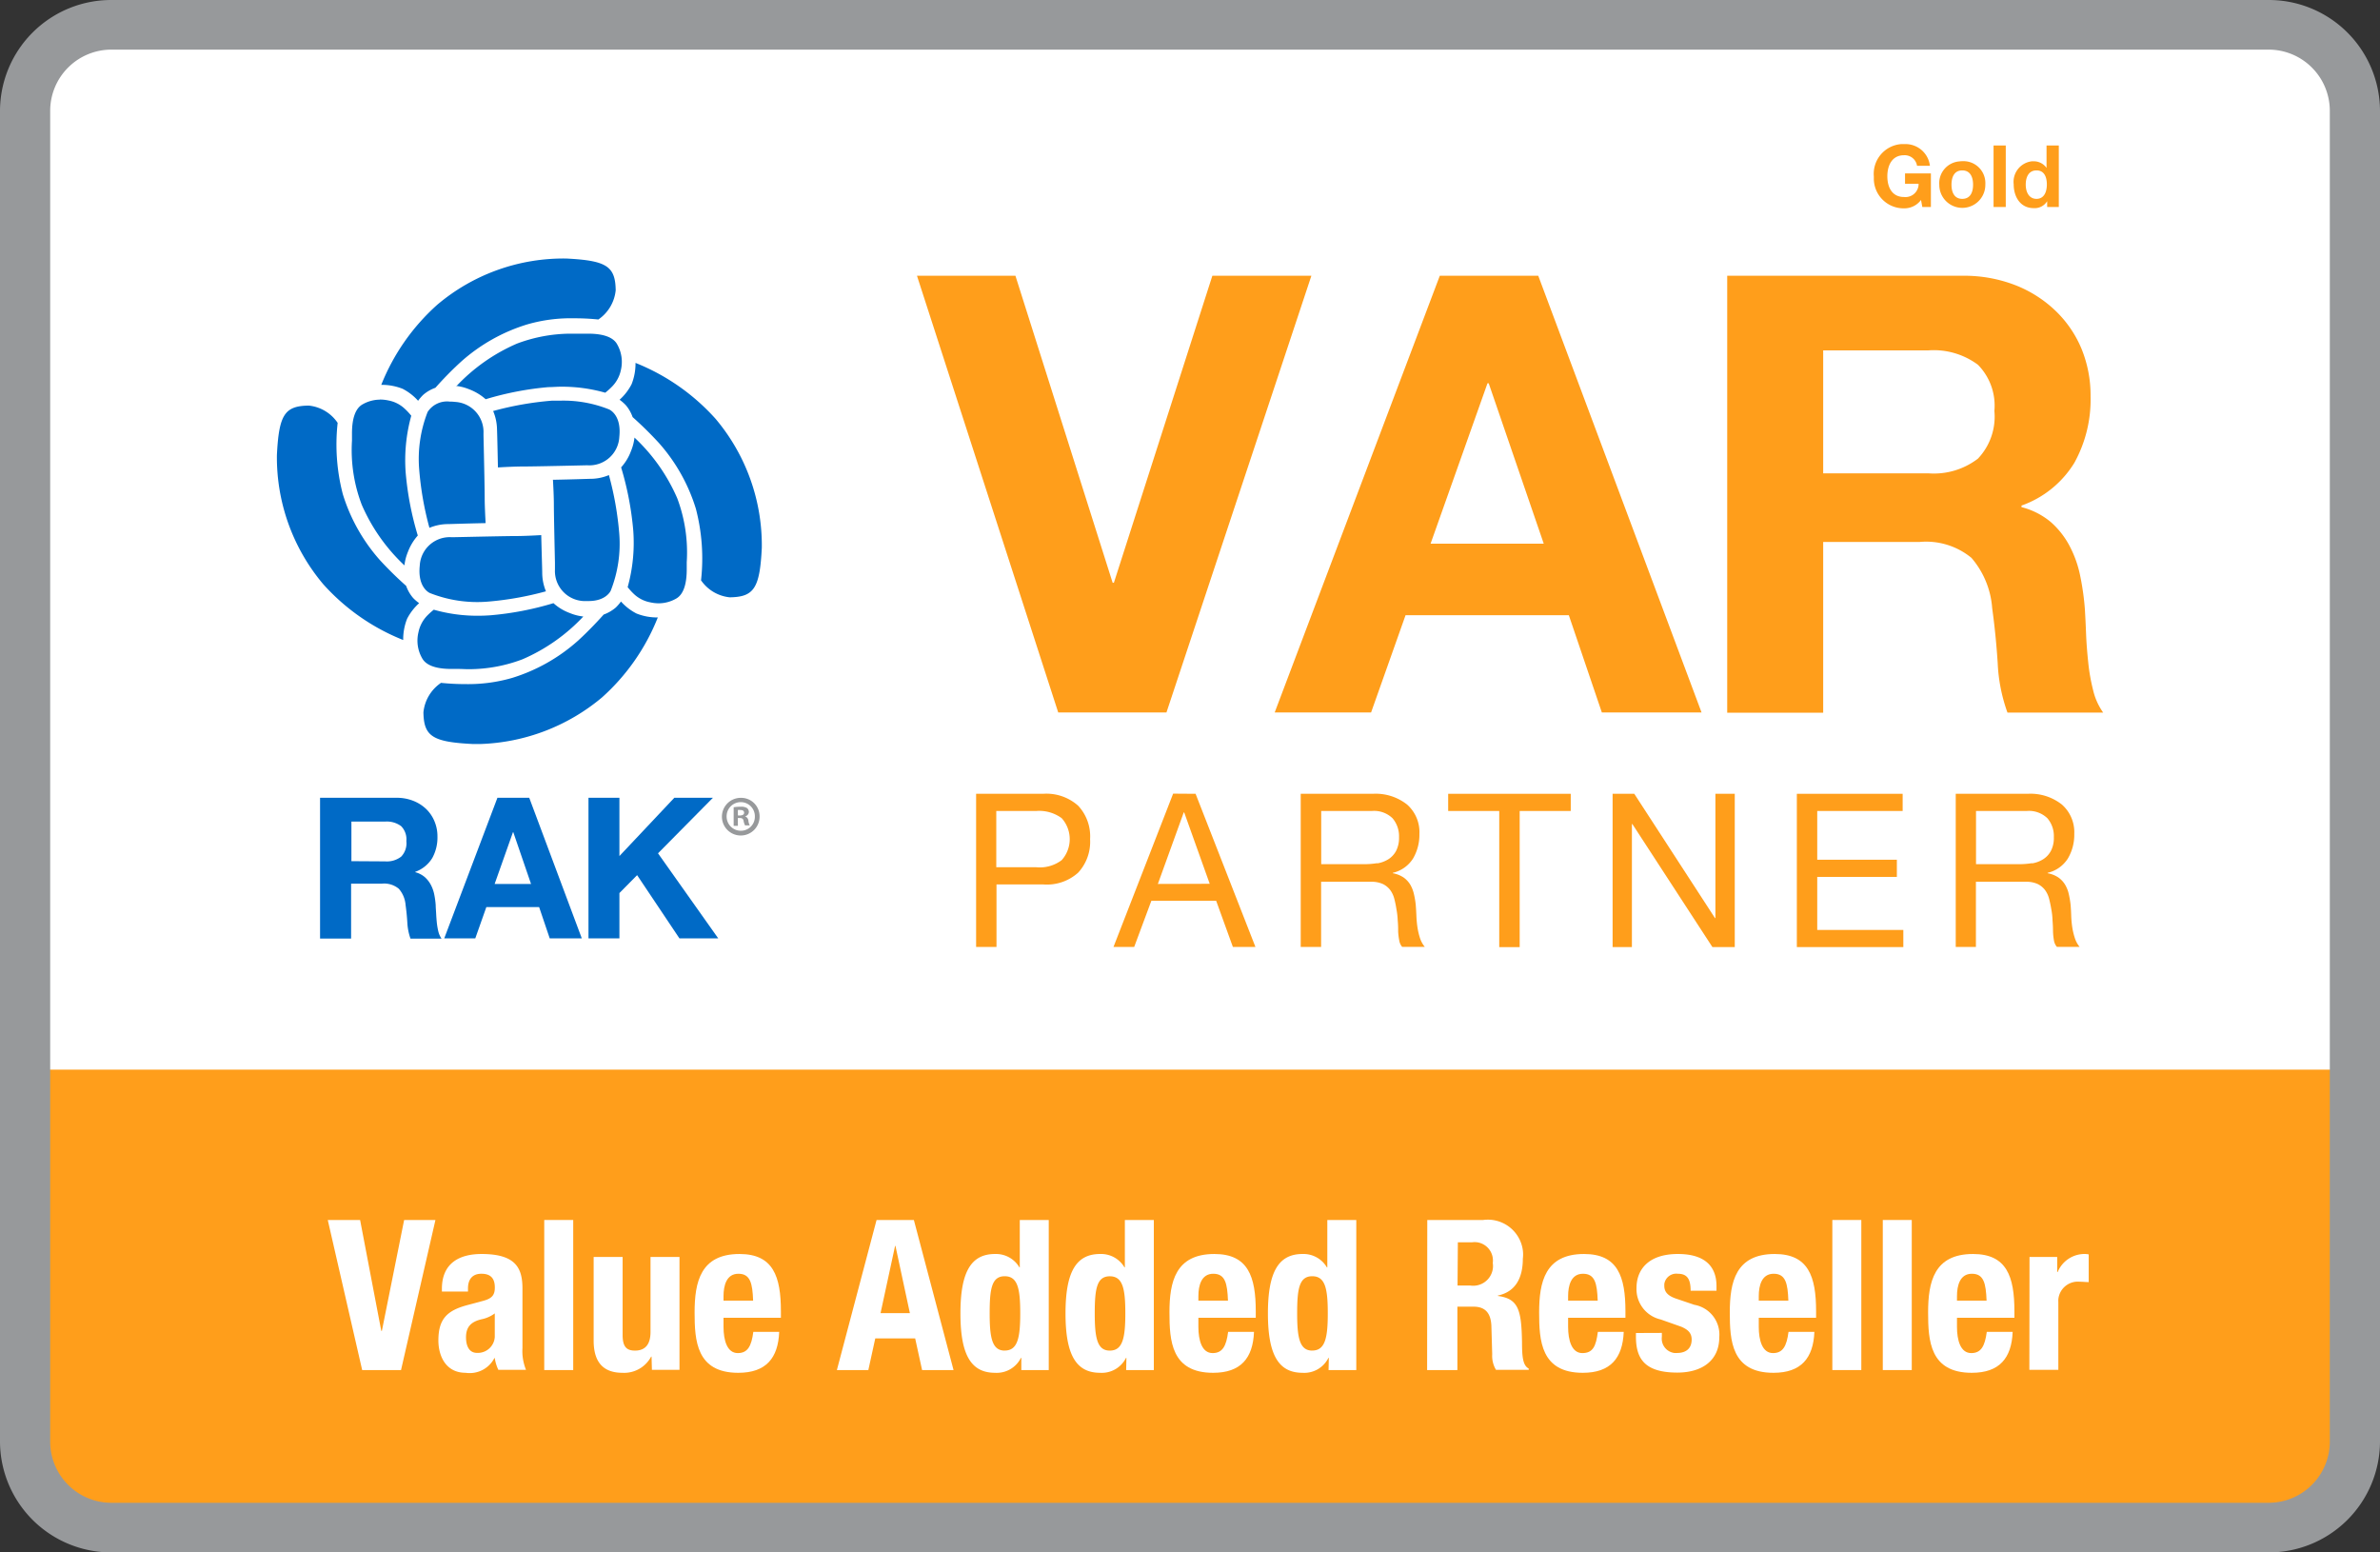
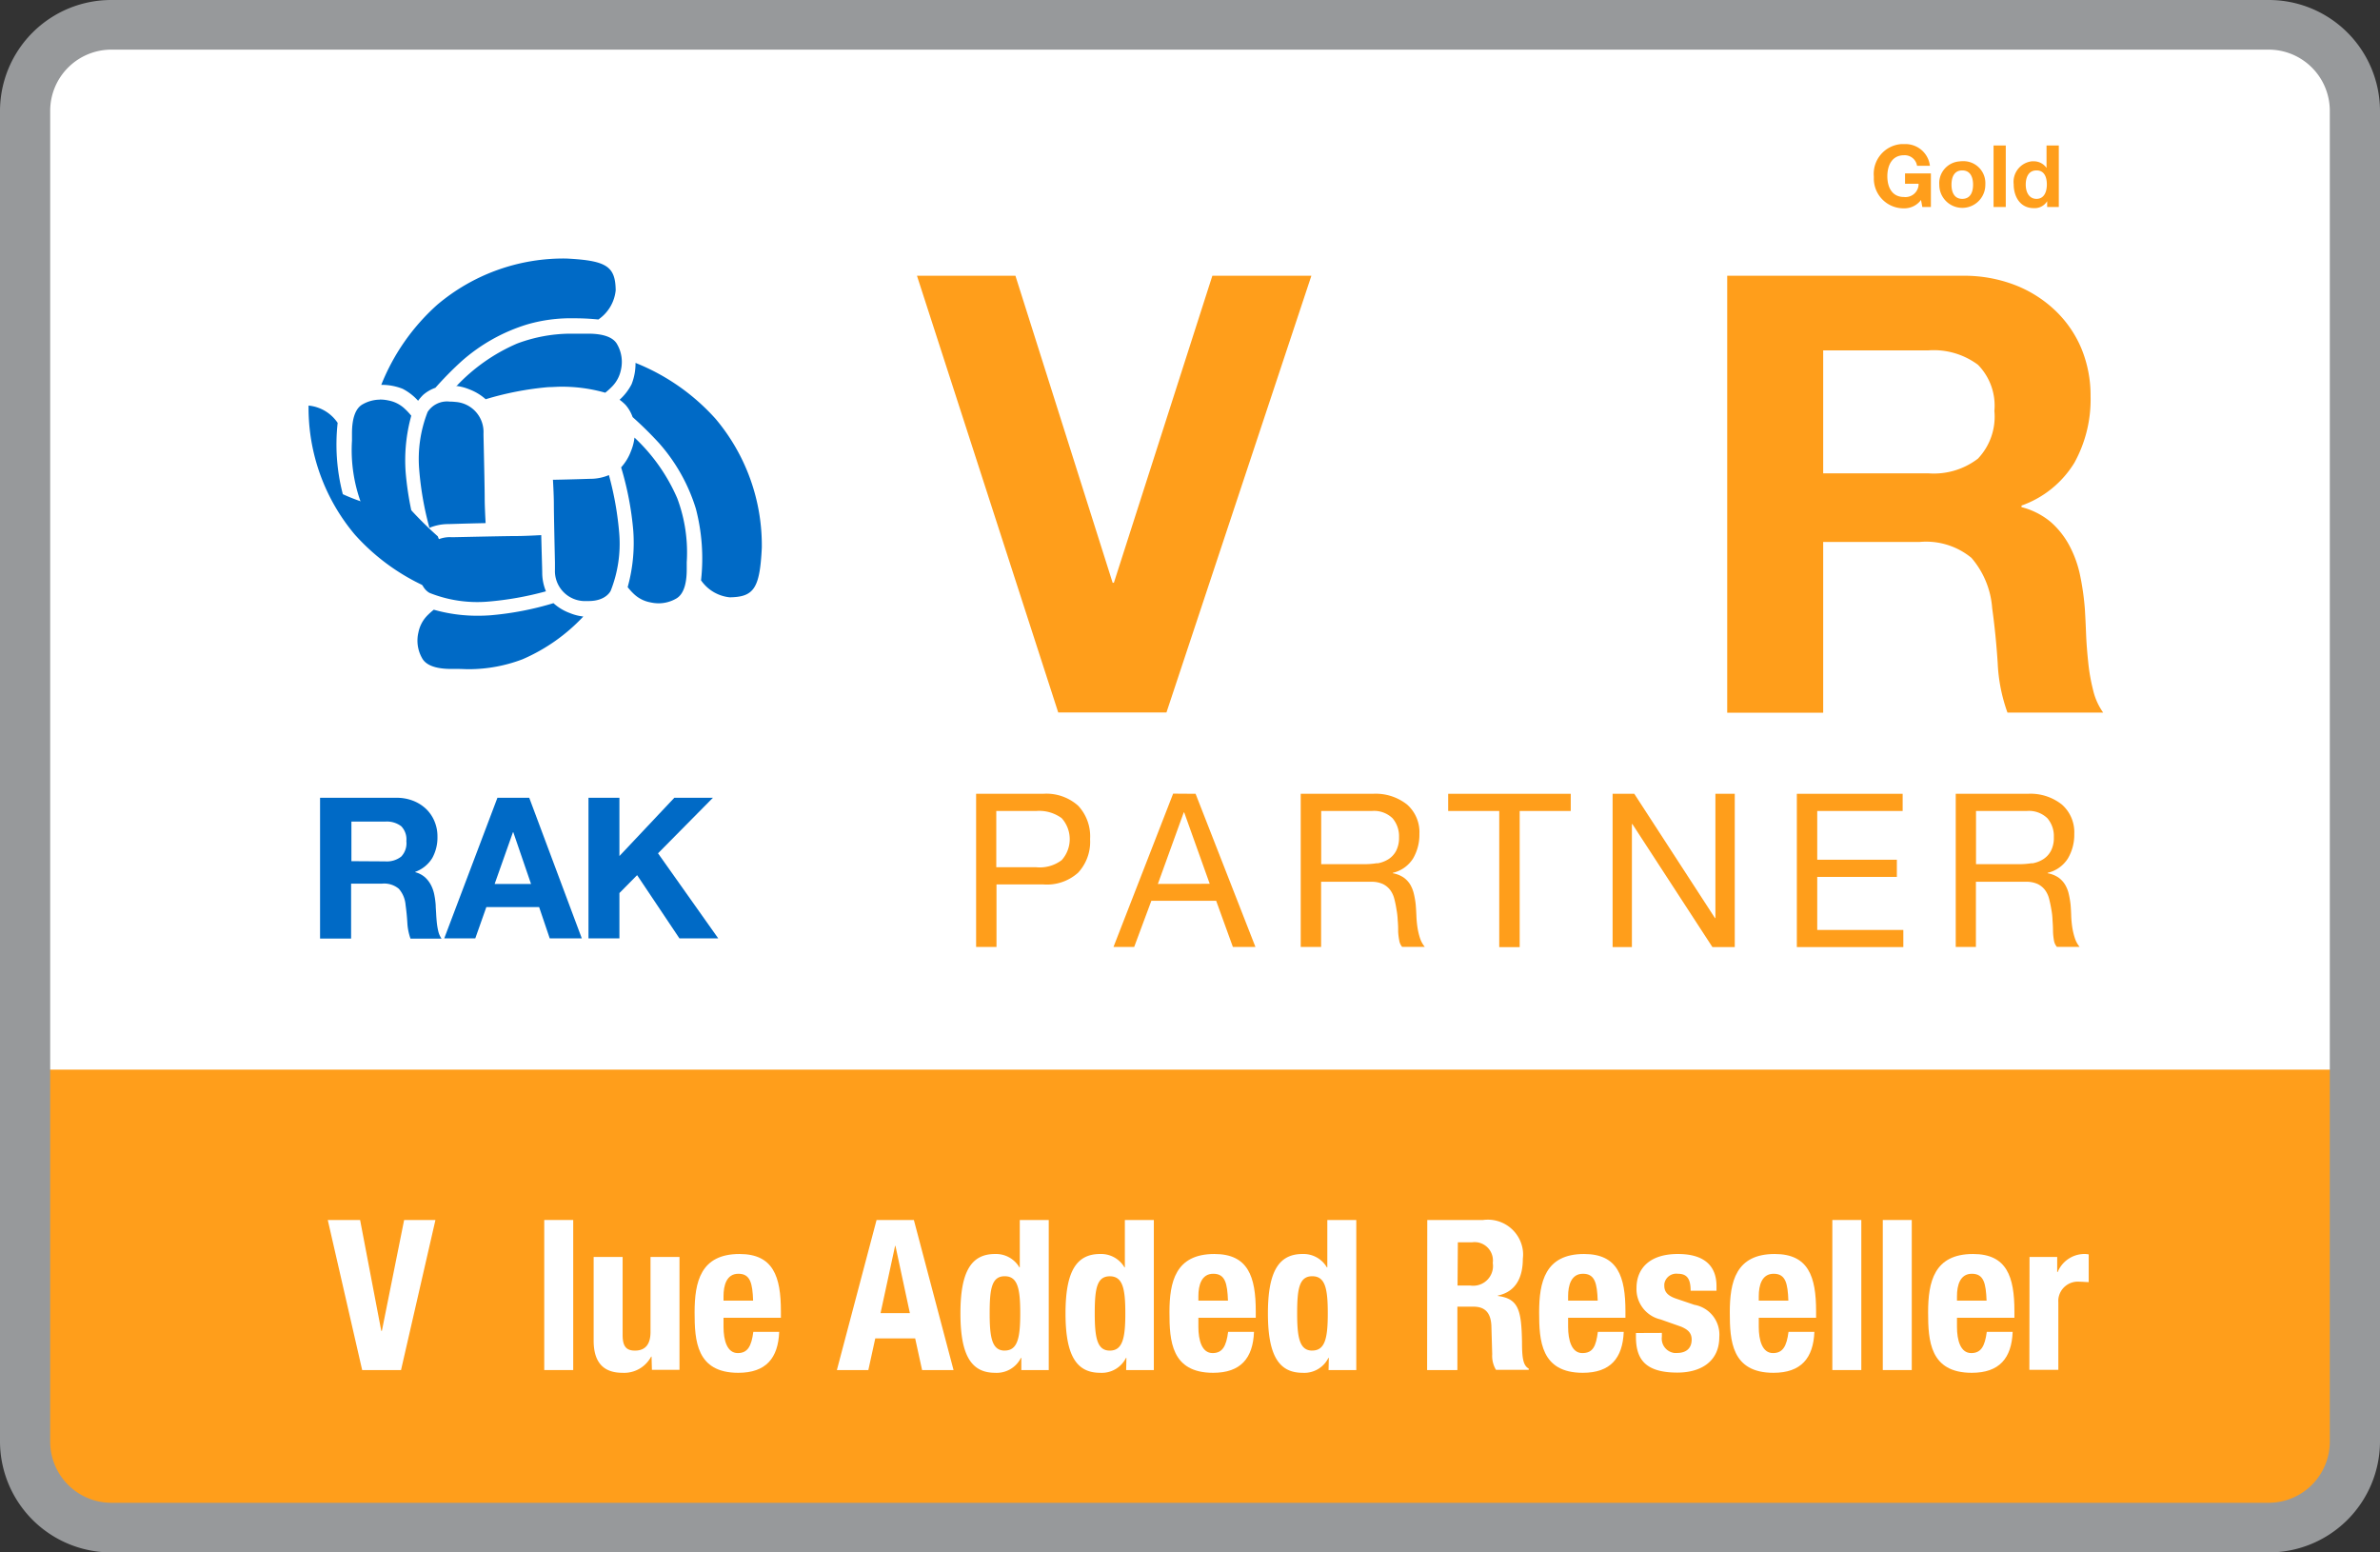
<svg xmlns="http://www.w3.org/2000/svg" viewBox="0 0 46 30">
  <rect x="0" y="0" width="46" height="30" fill="#333333" stroke="none" />
  <defs>
    <style>.cls-1{fill:#fff;}.cls-2{fill:#ff9e1b;}.cls-3{fill:#97999b;}.cls-4{fill:#006ac6;}</style>
  </defs>
  <g id="Layer_2" data-name="Layer 2">
    <g id="Layer_1-2" data-name="Layer 1">
      <g id="var-gold">
        <g id="Layer_2-2" data-name="Layer 2">
          <g id="Layer_1-2-2" data-name="Layer 1-2">
            <path class="cls-1" d="M43.841.48H2.159A1.669,1.669,0,0,0,.485,2.135v25.73A1.669,1.669,0,0,0,2.159,29.52H43.841a1.669,1.669,0,0,0,1.674-1.655V2.135A1.669,1.669,0,0,0,43.841.48" />
            <path class="cls-2" d="M.485,20.671v7.194A1.669,1.669,0,0,0,2.159,29.52H43.841a1.669,1.669,0,0,0,1.674-1.655V20.671Z" />
            <path class="cls-2" d="M20.16,15.34a.92.92,0,0,1,.679.231.867.867,0,0,1,.23.645.88.88,0,0,1-.23.647.9.9,0,0,1-.679.228h-.9V18.3h-.394V15.34Zm-.132,1.419a.7.7,0,0,0,.492-.137.607.607,0,0,0,0-.811.734.734,0,0,0-.492-.139h-.772v1.087Z" />
            <path class="cls-2" d="M23.108,15.34l1.157,2.96h-.436l-.323-.892H22.253l-.332.892h-.4l1.153-2.963Zm.273,1.739L22.888,15.7h-.009l-.5,1.382Z" />
            <path class="cls-2" d="M26.534,15.34a.977.977,0,0,1,.662.208.712.712,0,0,1,.238.568.91.91,0,0,1-.122.473.63.63,0,0,1-.392.278v.008a.543.543,0,0,1,.209.083.463.463,0,0,1,.129.139.642.642,0,0,1,.07.181,1.6,1.6,0,0,1,.035.207c.006.072.01.145.013.22a2.022,2.022,0,0,0,.021.22,1.352,1.352,0,0,0,.047.2.52.52,0,0,0,.094.173H27.1a.254.254,0,0,1-.056-.125A1.257,1.257,0,0,1,27.023,18a1.932,1.932,0,0,0-.008-.21,1.482,1.482,0,0,0-.025-.22,1.9,1.9,0,0,0-.041-.2.489.489,0,0,0-.079-.17.4.4,0,0,0-.141-.116.532.532,0,0,0-.233-.044h-.962V18.3H25.14V15.34Zm.083,1.345a.587.587,0,0,0,.218-.081.43.43,0,0,0,.149-.162.549.549,0,0,0,.056-.264.534.534,0,0,0-.125-.365.512.512,0,0,0-.4-.141h-.979V16.7h.821a1.534,1.534,0,0,0,.262-.02" />
            <polygon class="cls-2" points="27.99 15.672 27.99 15.34 30.359 15.34 30.359 15.672 29.372 15.672 29.372 18.303 28.977 18.303 28.977 15.672 27.99 15.672" />
            <polygon class="cls-2" points="31.587 15.34 33.147 17.742 33.155 17.742 33.155 15.34 33.529 15.34 33.529 18.302 33.097 18.302 31.55 15.925 31.541 15.925 31.541 18.302 31.168 18.302 31.168 15.34 31.587 15.34" />
            <polygon class="cls-2" points="36.774 15.34 36.774 15.672 35.123 15.672 35.123 16.614 36.662 16.614 36.662 16.946 35.123 16.946 35.123 17.971 36.787 17.971 36.787 18.302 34.729 18.302 34.729 15.34 36.774 15.34" />
            <path class="cls-2" d="M39.19,15.34a.977.977,0,0,1,.662.208.712.712,0,0,1,.239.568.9.9,0,0,1-.123.473.63.63,0,0,1-.392.278v.008a.543.543,0,0,1,.209.083.463.463,0,0,1,.129.139.615.615,0,0,1,.071.181,1.788,1.788,0,0,1,.035.207c.006.072.01.145.012.22a2.022,2.022,0,0,0,.021.22,1.355,1.355,0,0,0,.048.2.518.518,0,0,0,.093.173h-.439a.256.256,0,0,1-.057-.125A1.253,1.253,0,0,1,39.68,18q0-.1-.009-.21a1.358,1.358,0,0,0-.024-.22c-.011-.067-.025-.134-.042-.2a.489.489,0,0,0-.079-.17.4.4,0,0,0-.141-.116.527.527,0,0,0-.232-.044H38.19V18.3H37.8V15.34Zm.083,1.345a.57.57,0,0,0,.218-.081.43.43,0,0,0,.149-.162.538.538,0,0,0,.056-.264.528.528,0,0,0-.124-.365.512.512,0,0,0-.4-.141h-.98V16.7h.822a1.522,1.522,0,0,0,.261-.02" />
            <polygon class="cls-2" points="20.453 13.768 17.723 5.329 19.626 5.329 21.505 11.262 21.529 11.262 23.432 5.329 25.346 5.329 22.545 13.768 20.453 13.768" />
-             <path class="cls-2" d="M29.731,5.329l3.156,8.439H30.96l-.638-1.879H27.166L26.5,13.768H24.637l3.191-8.439Zm.106,5.177-1.064-3.1H28.75l-1.1,3.1Z" />
            <path class="cls-2" d="M37.933,5.329a2.727,2.727,0,0,1,1.022.183,2.362,2.362,0,0,1,.78.5,2.174,2.174,0,0,1,.5.738,2.378,2.378,0,0,1,.171.905,2.528,2.528,0,0,1-.313,1.288,1.967,1.967,0,0,1-1.022.827V9.8a1.435,1.435,0,0,1,.567.289A1.621,1.621,0,0,1,40,10.55a2.143,2.143,0,0,1,.207.586,5.057,5.057,0,0,1,.089.637c.008.134.016.292.023.473s.022.367.042.556a3.652,3.652,0,0,0,.095.538,1.226,1.226,0,0,0,.194.431H38.8a3.228,3.228,0,0,1-.189-.957c-.024-.371-.06-.725-.107-1.064a1.672,1.672,0,0,0-.4-.969,1.378,1.378,0,0,0-1-.308H35.238v3.3H33.383V5.329Zm-.662,3.818a1.4,1.4,0,0,0,.958-.284,1.179,1.179,0,0,0,.318-.922,1.126,1.126,0,0,0-.318-.892,1.431,1.431,0,0,0-.958-.278H35.238V9.147Z" />
            <path class="cls-3" d="M43.841,30H2.159A2.149,2.149,0,0,1,0,27.865V2.135A2.149,2.149,0,0,1,2.159,0H43.841A2.149,2.149,0,0,1,46,2.135v25.73A2.149,2.149,0,0,1,43.841,30ZM2.159.959A1.183,1.183,0,0,0,.97,2.135v25.73a1.183,1.183,0,0,0,1.189,1.176H43.841a1.183,1.183,0,0,0,1.189-1.176V2.135A1.183,1.183,0,0,0,43.841.959Z" />
-             <path class="cls-4" d="M9.533,7.947a.952.952,0,0,1,.073.341c.006.152.015.612.018.745.153-.009.351-.018.483-.018s.571-.008,1.213-.023h.042a.579.579,0,0,0,.608-.549h0c.045-.425-.188-.527-.2-.532a2.367,2.367,0,0,0-.949-.168h-.156a6.152,6.152,0,0,0-1.134.2" />
            <path class="cls-4" d="M8.811,7.457a.953.953,0,0,1,.257.066,1.018,1.018,0,0,1,.319.192A5.965,5.965,0,0,1,10.6,7.481c.079,0,.16-.008.242-.008a3.058,3.058,0,0,1,.856.116,1.394,1.394,0,0,0,.134-.121A.641.641,0,0,0,12,7.152a.683.683,0,0,0-.069-.493c-.073-.14-.264-.211-.568-.211h-.336a2.975,2.975,0,0,0-1.035.192,3.519,3.519,0,0,0-1.174.826" />
            <path class="cls-4" d="M7.368,7.437a1.1,1.1,0,0,1,.413.076,1.042,1.042,0,0,1,.3.232.85.85,0,0,1,.1-.116.73.73,0,0,1,.234-.135,6.683,6.683,0,0,1,.5-.508,3.421,3.421,0,0,1,1.272-.716,3.018,3.018,0,0,1,.911-.119,4.549,4.549,0,0,1,.467.023.777.777,0,0,0,.335-.565c-.007-.465-.177-.574-.958-.613a3.777,3.777,0,0,0-2.493.895,4.121,4.121,0,0,0-1.08,1.546" />
            <path class="cls-4" d="M10.687,9.269c.008.132.018.345.018.483,0,.186.015.842.021,1.122v.133a.581.581,0,0,0,.55.608h.1c.343,0,.428-.2.428-.2a2.468,2.468,0,0,0,.165-1.1,6.152,6.152,0,0,0-.2-1.134.93.93,0,0,1-.341.072c-.062,0-.242.009-.745.019" />
            <path class="cls-4" d="M12.131,11.346a1.171,1.171,0,0,0,.121.133.626.626,0,0,0,.316.161.759.759,0,0,0,.165.019.684.684,0,0,0,.328-.087c.141-.074.212-.266.212-.569v-.137A2.975,2.975,0,0,0,13.09,9.63a3.522,3.522,0,0,0-.827-1.174.953.953,0,0,1-.066.257.971.971,0,0,1-.192.319,5.984,5.984,0,0,1,.234,1.215,3.192,3.192,0,0,1-.108,1.1" />
            <path class="cls-4" d="M13.546,11.209a.766.766,0,0,0,.558.334c.471-.006.581-.177.62-.957a3.791,3.791,0,0,0-.895-2.494,4.13,4.13,0,0,0-1.546-1.079,1.076,1.076,0,0,1-.076.412,1.042,1.042,0,0,1-.232.3.85.85,0,0,1,.116.1.719.719,0,0,1,.136.235,7.106,7.106,0,0,1,.508.5,3.427,3.427,0,0,1,.715,1.272,3.808,3.808,0,0,1,.1,1.378" />
            <path class="cls-4" d="M10.458,10.341c-.116.007-.339.018-.483.018s-.536.008-1.19.022H8.72a.58.58,0,0,0-.607.55c-.045.423.187.527.2.531a2.486,2.486,0,0,0,1.106.165,6.141,6.141,0,0,0,1.133-.2.951.951,0,0,1-.072-.341c0-.1-.01-.349-.019-.741Z" />
            <path class="cls-4" d="M8.381,11.785a1.383,1.383,0,0,0-.133.121.646.646,0,0,0-.161.316.683.683,0,0,0,.069.493c.074.141.265.212.568.212h.131c.068,0,.134.005.208.005A2.93,2.93,0,0,0,10.1,12.74a3.519,3.519,0,0,0,1.174-.826.951.951,0,0,1-.258-.066.971.971,0,0,1-.319-.192,5.916,5.916,0,0,1-1.215.234c-.079.006-.161.009-.242.009a3.066,3.066,0,0,1-.857-.117" />
-             <path class="cls-4" d="M8.518,13.2a.781.781,0,0,0-.334.565c.007.466.177.574.958.613h.137a3.851,3.851,0,0,0,2.356-.9,4.1,4.1,0,0,0,1.079-1.546,1.076,1.076,0,0,1-.412-.076,1.042,1.042,0,0,1-.3-.232.85.85,0,0,1-.1.116.752.752,0,0,1-.234.136c-.067.075-.28.309-.5.508A3.419,3.419,0,0,1,9.9,13.1a3.051,3.051,0,0,1-.911.12,4.55,4.55,0,0,1-.467-.024" />
            <path class="cls-4" d="M8.694,7.761a.447.447,0,0,0-.429.2,2.49,2.49,0,0,0-.164,1.1A6.1,6.1,0,0,0,8.3,10.2a.951.951,0,0,1,.341-.072c.072,0,.26-.009.745-.019-.006-.108-.018-.337-.018-.483S9.36,9.07,9.345,8.413V8.374A.582.582,0,0,0,8.8,7.767a.839.839,0,0,0-.1-.006" />
            <path class="cls-4" d="M7.343,7.723a.684.684,0,0,0-.328.087c-.141.074-.212.265-.212.568v.137a2.964,2.964,0,0,0,.188,1.237,3.529,3.529,0,0,0,.826,1.174.951.951,0,0,1,.066-.258,1.018,1.018,0,0,1,.192-.319,5.916,5.916,0,0,1-.234-1.215,3.216,3.216,0,0,1,.108-1.1A1.217,1.217,0,0,0,7.824,7.9a.626.626,0,0,0-.316-.161.765.765,0,0,0-.165-.018" />
-             <path class="cls-4" d="M5.964,7.838c-.464.007-.573.177-.612.957a3.8,3.8,0,0,0,.895,2.494,4.118,4.118,0,0,0,1.546,1.079,1.076,1.076,0,0,1,.076-.412,1.06,1.06,0,0,1,.232-.3.85.85,0,0,1-.116-.1.73.73,0,0,1-.135-.234,7.08,7.08,0,0,1-.509-.5A3.441,3.441,0,0,1,6.626,9.55a3.808,3.808,0,0,1-.1-1.378.766.766,0,0,0-.558-.334Z" />
+             <path class="cls-4" d="M5.964,7.838a3.8,3.8,0,0,0,.895,2.494,4.118,4.118,0,0,0,1.546,1.079,1.076,1.076,0,0,1,.076-.412,1.06,1.06,0,0,1,.232-.3.85.85,0,0,1-.116-.1.73.73,0,0,1-.135-.234,7.08,7.08,0,0,1-.509-.5A3.441,3.441,0,0,1,6.626,9.55a3.808,3.808,0,0,1-.1-1.378.766.766,0,0,0-.558-.334Z" />
            <path class="cls-4" d="M7.659,15.417a.863.863,0,0,1,.329.059.769.769,0,0,1,.252.161.706.706,0,0,1,.159.238.743.743,0,0,1,.056.291.822.822,0,0,1-.1.415.637.637,0,0,1-.329.267v.007a.464.464,0,0,1,.182.093.532.532,0,0,1,.118.149.691.691,0,0,1,.067.188,1.593,1.593,0,0,1,.028.206c0,.043.005.093.008.152s.007.118.013.179a1.35,1.35,0,0,0,.03.178.415.415,0,0,0,.062.139h-.6a1.08,1.08,0,0,1-.061-.308c-.007-.12-.019-.234-.034-.343a.538.538,0,0,0-.13-.312.44.44,0,0,0-.323-.1h-.6v1.062h-.6V15.417Zm-.213,1.229a.45.45,0,0,0,.308-.092.373.373,0,0,0,.1-.3.362.362,0,0,0-.1-.288.46.46,0,0,0-.308-.089H6.792v.765Z" />
            <path class="cls-4" d="M10.229,15.417l1.016,2.717h-.62l-.205-.605H9.4l-.214.605h-.6l1.028-2.717Zm.035,1.666-.343-1H9.914l-.354,1Z" />
            <polygon class="cls-4" points="11.972 15.417 11.972 16.543 13.033 15.417 13.779 15.417 12.718 16.49 13.882 18.134 13.132 18.134 12.314 16.912 11.972 17.258 11.972 18.134 11.374 18.134 11.374 15.417 11.972 15.417" />
-             <path class="cls-3" d="M14.681,15.772a.364.364,0,1,1-.374-.354h.011a.356.356,0,0,1,.363.349v.005m-.637,0a.275.275,0,0,0,.266.282h.01a.27.27,0,0,0,.27-.272v-.008a.273.273,0,0,0-.546,0h0m.218.185H14.18V15.6a.771.771,0,0,1,.136-.01.21.21,0,0,1,.123.026.1.1,0,0,1,.035.077.091.091,0,0,1-.074.082h0a.1.1,0,0,1,.065.087.248.248,0,0,0,.026.088H14.4a.321.321,0,0,1-.028-.086c-.006-.039-.028-.056-.073-.056H14.26Zm0-.2H14.3c.046,0,.082-.016.082-.052s-.024-.054-.075-.054a.177.177,0,0,0-.046,0Z" />
            <path class="cls-1" d="M6.96,23.576l.409,2.142h.012l.43-2.142h.605l-.665,2.9H7l-.665-2.9Z" />
-             <path class="cls-1" d="M8.541,24.959v-.053c0-.5.344-.673.766-.673.666,0,.791.276.791.669V26.05a.953.953,0,0,0,.069.422H9.632a.817.817,0,0,1-.069-.227H9.555A.537.537,0,0,1,9,26.529c-.389,0-.527-.332-.527-.625,0-.413.166-.576.551-.681l.317-.085c.166-.045.223-.11.223-.256,0-.166-.069-.267-.26-.267-.174,0-.259.109-.259.284v.06Zm1.022.422a.643.643,0,0,1-.239.11c-.228.048-.317.158-.317.353,0,.166.061.3.211.3a.328.328,0,0,0,.345-.31v-.453Z" />
            <path class="cls-1" d="M10.519,23.576h.56v2.9h-.56Z" />
            <path class="cls-1" d="M12.593,26.216h-.008a.59.59,0,0,1-.555.313c-.353,0-.556-.187-.556-.621V24.29h.56V25.8c0,.222.073.3.239.3.2,0,.3-.122.3-.361V24.29h.56v2.182H12.6Z" />
            <path class="cls-1" d="M13.984,25.466v.175c0,.26.069.507.276.507.191,0,.264-.134.3-.41h.5c-.02.507-.255.791-.791.791-.811,0-.844-.625-.844-1.168,0-.585.114-1.128.868-1.128.654,0,.8.438.8,1.107v.126Zm.572-.332c-.012-.333-.053-.519-.284-.519s-.288.227-.288.433v.086Z" />
            <path class="cls-1" d="M16.942,23.576h.721l.767,2.9h-.608l-.134-.612h-.771l-.134.612h-.608Zm.077,1.8h.567l-.279-1.3H17.3Z" />
            <path class="cls-1" d="M19.74,26.241h-.008a.523.523,0,0,1-.5.288c-.459,0-.669-.337-.669-1.148s.21-1.148.669-1.148a.525.525,0,0,1,.471.259h.007v-.916h.56v2.9h-.53Zm-.321-.142c.248,0,.3-.243.3-.718s-.048-.718-.3-.718-.291.243-.291.718.048.719.291.719Z" />
            <path class="cls-1" d="M21.771,26.241h-.008a.523.523,0,0,1-.5.288c-.459,0-.669-.337-.669-1.148s.21-1.148.669-1.148a.525.525,0,0,1,.471.259h.007v-.916h.56v2.9h-.535ZM21.45,26.1c.248,0,.3-.243.3-.718s-.048-.718-.3-.718-.291.243-.291.718S21.207,26.1,21.45,26.1Z" />
            <path class="cls-1" d="M23.162,25.466v.175c0,.26.068.507.275.507.191,0,.264-.134.3-.41h.5c-.02.507-.255.791-.79.791-.812,0-.844-.625-.844-1.168,0-.585.113-1.128.868-1.128.653,0,.8.438.8,1.107v.126Zm.572-.332c-.013-.333-.053-.519-.284-.519s-.288.227-.288.433v.086Z" />
            <path class="cls-1" d="M25.683,26.241h-.008a.52.52,0,0,1-.5.288c-.458,0-.669-.337-.669-1.148s.211-1.148.669-1.148a.524.524,0,0,1,.471.259h.008v-.916h.56v2.9h-.536Zm-.32-.142c.248,0,.3-.243.3-.718s-.048-.718-.3-.718-.292.243-.292.718.049.719.292.719Z" />
            <path class="cls-1" d="M27.586,23.576h1.079a.682.682,0,0,1,.768.585.628.628,0,0,1,0,.162c0,.389-.154.644-.483.713v.008c.4.053.455.272.467.885,0,.308.02.458.13.519v.024h-.633a.525.525,0,0,1-.073-.3l-.016-.556c-.012-.227-.106-.365-.345-.365h-.312v1.225h-.585Zm.585,1.266h.243a.383.383,0,0,0,.438-.317.389.389,0,0,0,0-.118.356.356,0,0,0-.3-.4.38.38,0,0,0-.1,0h-.275Z" />
            <path class="cls-1" d="M30.308,25.466v.175c0,.26.069.507.275.507s.264-.134.3-.41h.5c-.021.507-.256.791-.791.791-.812,0-.844-.625-.844-1.168,0-.585.114-1.128.868-1.128.653,0,.8.438.8,1.107v.126Zm.572-.332c-.012-.333-.053-.519-.284-.519s-.288.227-.288.433v.086Z" />
            <path class="cls-1" d="M32.12,25.758v.074a.28.28,0,0,0,.241.314.29.29,0,0,0,.051,0c.174,0,.284-.086.284-.26,0-.142-.094-.2-.2-.247l-.4-.141a.6.6,0,0,1-.466-.608c0-.356.231-.657.8-.657.507,0,.746.227.746.621v.089h-.5c0-.224-.065-.328-.247-.328a.234.234,0,0,0-.262.2c0,.01,0,.021,0,.031,0,.109.053.194.244.255l.336.114a.585.585,0,0,1,.483.625c0,.458-.341.685-.811.685-.633,0-.8-.272-.8-.694V25.76Z" />
            <path class="cls-1" d="M33.993,25.466v.175c0,.26.068.507.275.507.191,0,.264-.134.3-.41h.5c-.021.507-.256.791-.791.791-.812,0-.844-.625-.844-1.168,0-.585.113-1.128.868-1.128.653,0,.8.438.8,1.107v.126Zm.572-.332c-.012-.333-.053-.519-.284-.519s-.288.227-.288.433v.086Z" />
            <path class="cls-1" d="M35.415,23.576h.56v2.9h-.56Z" />
            <path class="cls-1" d="M36.39,23.576h.56v2.9h-.56Z" />
            <path class="cls-1" d="M37.824,25.466v.175c0,.26.068.507.276.507.19,0,.263-.134.3-.41h.5c-.02.507-.255.791-.79.791-.812,0-.844-.625-.844-1.168,0-.585.113-1.128.868-1.128.653,0,.8.438.8,1.107v.126Zm.572-.332c-.013-.333-.053-.519-.284-.519s-.288.227-.288.433v.086Z" />
            <path class="cls-1" d="M39.226,24.29h.535v.292h.009a.563.563,0,0,1,.5-.349.418.418,0,0,1,.1.008v.535c-.061,0-.114-.007-.174-.007a.378.378,0,0,0-.413.34.469.469,0,0,0,0,.053v1.31h-.56Z" />
            <path class="cls-2" d="M37.129,3.864a.4.4,0,0,1-.326.162.575.575,0,0,1-.586-.562c0-.018,0-.037,0-.055a.576.576,0,0,1,.524-.624c.02,0,.04,0,.06,0a.475.475,0,0,1,.5.419h-.249A.241.241,0,0,0,36.8,3c-.234,0-.322.2-.322.407s.088.4.322.4a.254.254,0,0,0,.281-.225.167.167,0,0,0,0-.031H36.82v-.2h.5V4h-.166Z" />
            <path class="cls-2" d="M37.926,3.115a.423.423,0,0,1,.446.4.542.542,0,0,1,0,.057.445.445,0,1,1-.89,0h0a.422.422,0,0,1,.388-.453A.362.362,0,0,1,37.926,3.115Zm0,.728c.161,0,.209-.136.209-.274s-.048-.276-.209-.276-.208.139-.208.276S37.766,3.843,37.926,3.843Z" />
            <path class="cls-2" d="M38.531,2.811h.236V4h-.236Z" />
            <path class="cls-2" d="M39.567,3.888h0a.283.283,0,0,1-.261.134c-.26,0-.386-.222-.386-.461a.4.4,0,0,1,.351-.444l.03,0a.3.3,0,0,1,.254.128h0V2.811h.237V4h-.225Zm-.206-.595c-.155,0-.208.135-.208.275s.061.275.208.275.2-.136.2-.277S39.514,3.293,39.361,3.293Z" />
          </g>
        </g>
      </g>
    </g>
  </g>
</svg>